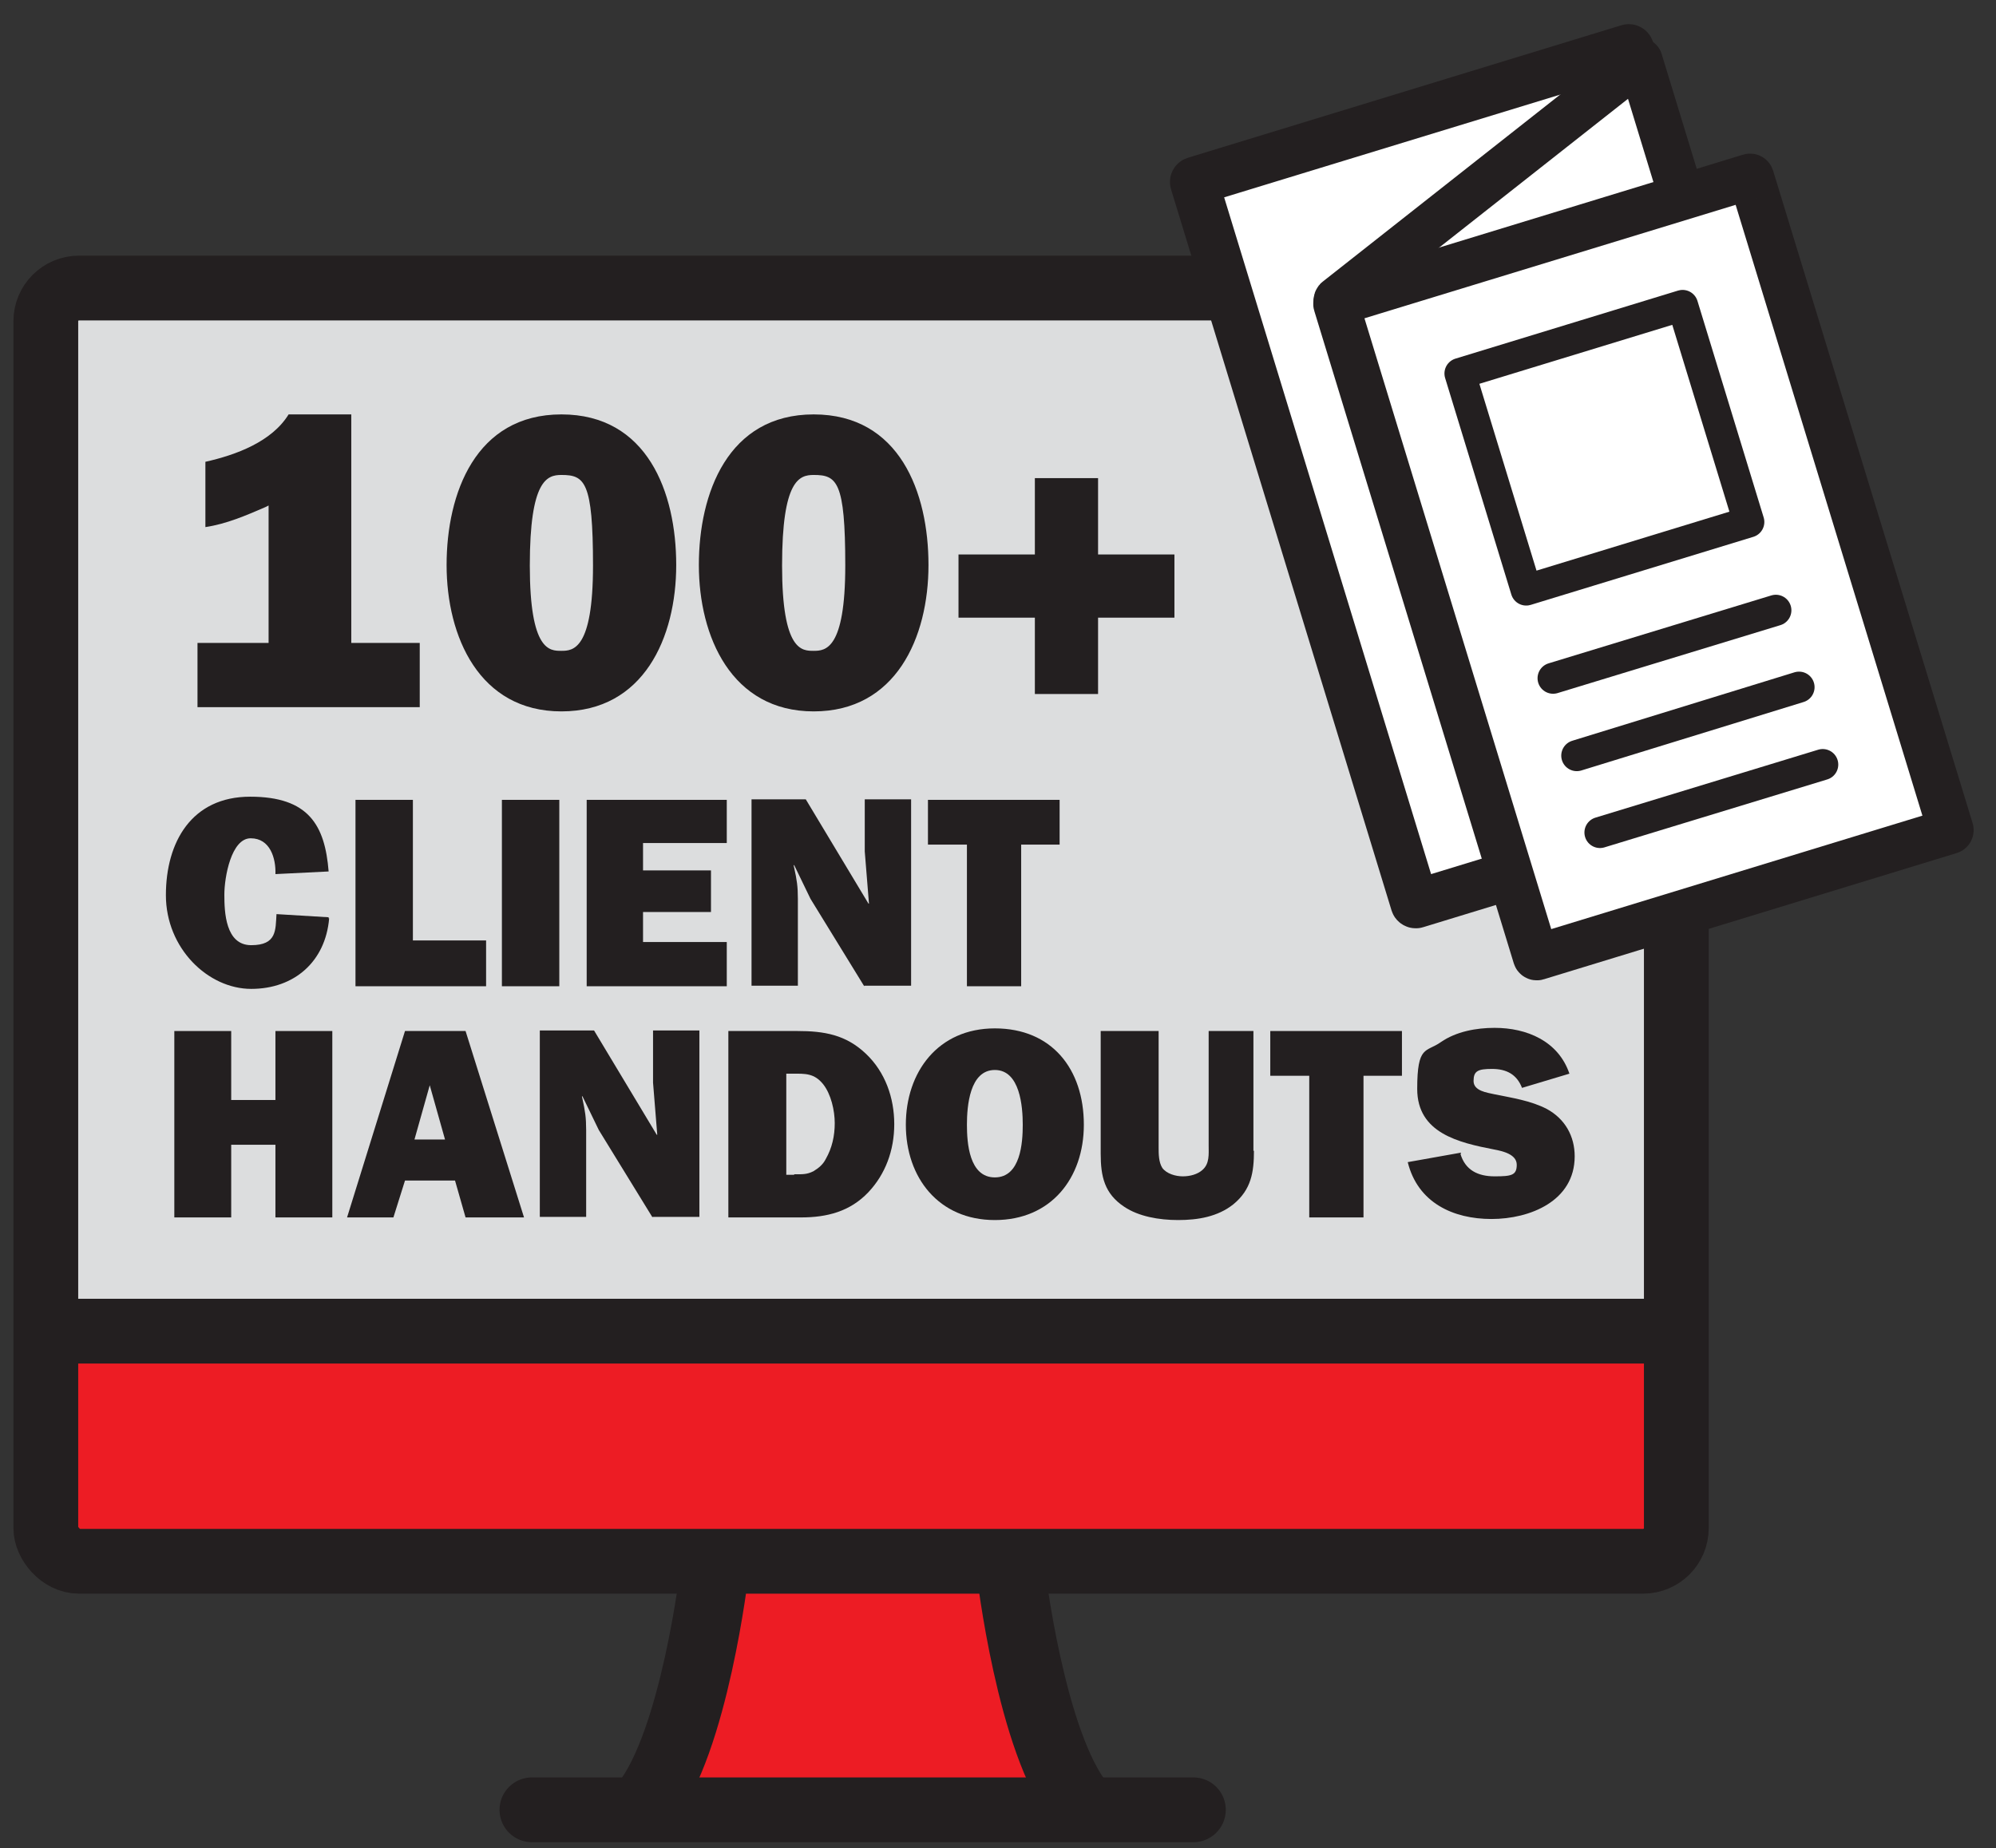
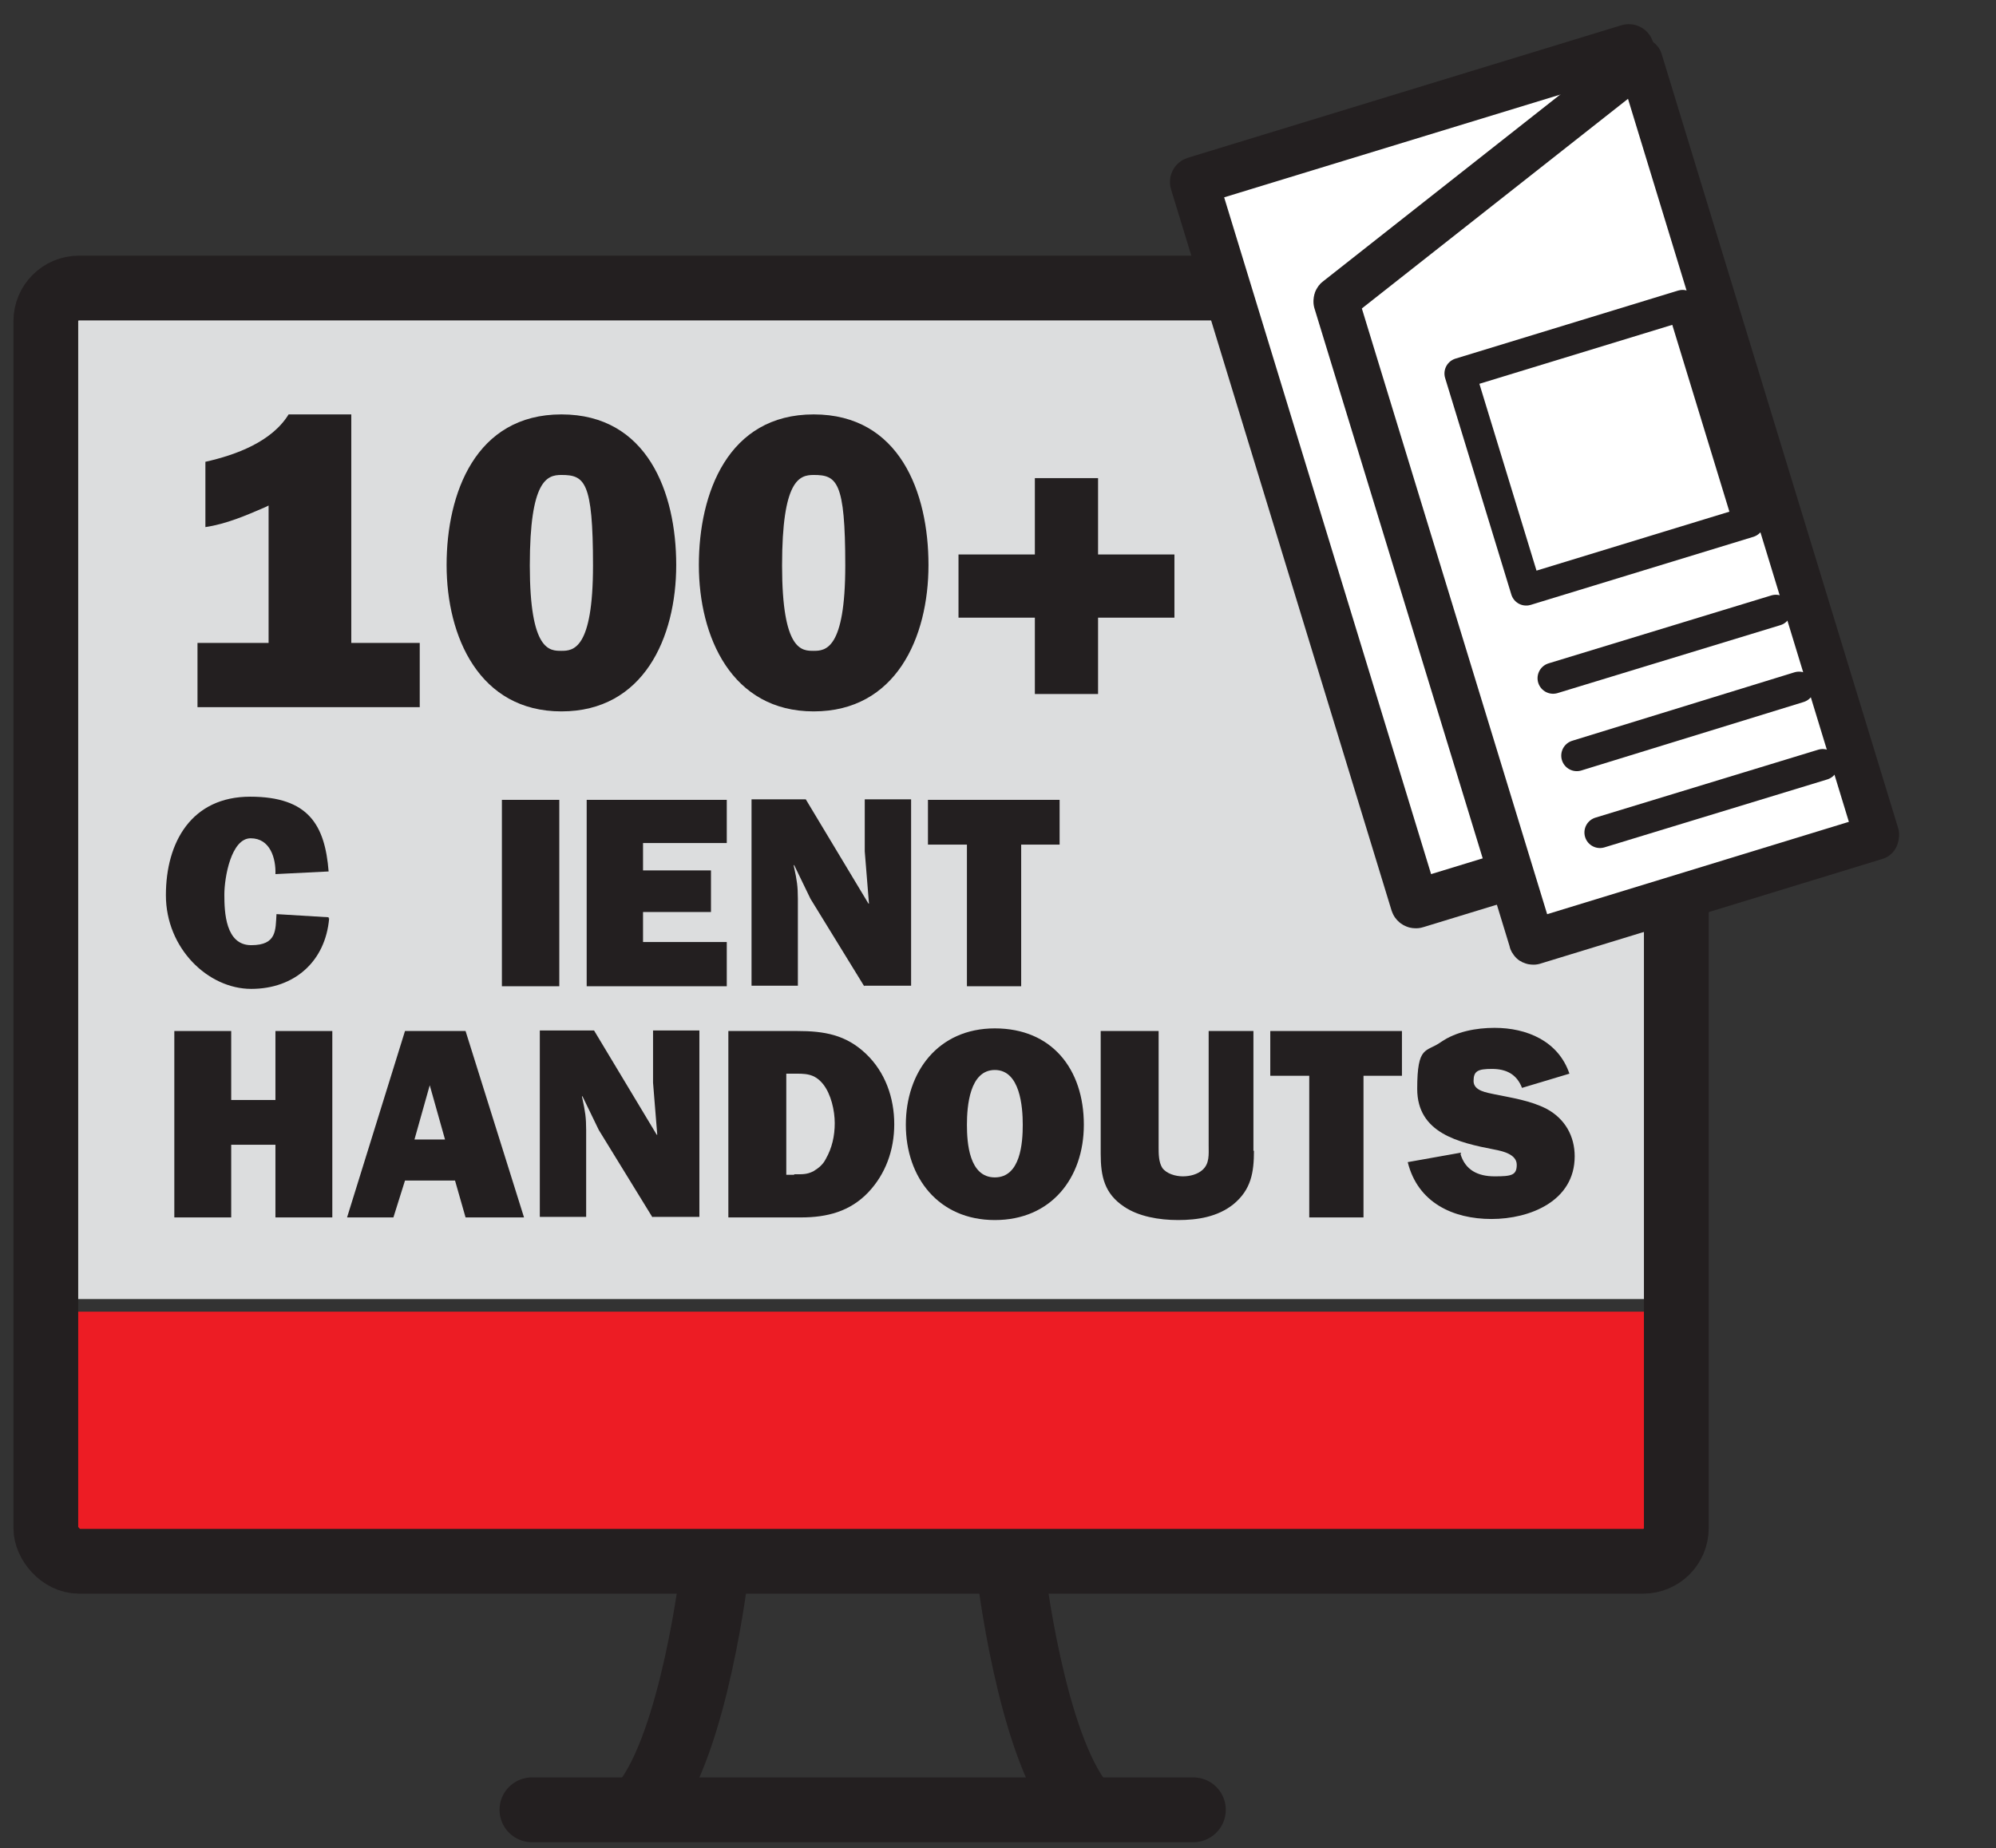
<svg xmlns="http://www.w3.org/2000/svg" version="1.1" viewBox="0 0 379 351">
  <rect x="0" y="0" width="379" height="351" fill="#333333" stroke="none" />
  <defs>
    <style>
      .cls-1 {
        fill: #231f20;
      }

      .cls-2 {
        fill: #dcddde;
      }

      .cls-3 {
        stroke-width: 8.7px;
      }

      .cls-3, .cls-4, .cls-5, .cls-6 {
        fill: #fff;
      }

      .cls-3, .cls-4, .cls-5, .cls-6, .cls-7, .cls-8 {
        stroke-linecap: round;
        stroke-linejoin: round;
      }

      .cls-3, .cls-4, .cls-5, .cls-6, .cls-7, .cls-8, .cls-9, .cls-10 {
        stroke: #231f20;
      }

      .cls-4 {
        stroke-width: 9.2px;
      }

      .cls-5 {
        stroke-width: 8.6px;
      }

      .cls-6 {
        stroke-width: 5.9px;
      }

      .cls-11 {
        fill: #ed1c24;
      }

      .cls-7 {
        stroke-width: 5.9px;
      }

      .cls-7, .cls-8, .cls-9, .cls-10 {
        fill: none;
      }

      .cls-8, .cls-9 {
        stroke-width: 12.3px;
      }

      .cls-9, .cls-10 {
        stroke-miterlimit: 10;
      }

      .cls-10 {
        stroke-width: 13px;
      }
    </style>
  </defs>
  <g>
    <g id="Layer_1">
      <g id="Layer_1-2" data-name="Layer_1">
        <path class="cls-2" d="M15.1,55h293.9c2.4,0,4.4,2,4.4,4.4v187.3H10.7V59.4c0-2.4,2-4.4,4.4-4.4h0Z" />
        <path class="cls-11" d="M314.7,296.1H13.9c-2.8,0-5.2-2.3-5.2-5.2v-41.8h311.2v41.8c0,2.8-2.3,5.2-5.2,5.2Z" />
-         <polygon class="cls-11" points="205.2 342.8 189.8 295.2 134.7 295.2 128.9 343.7 205.2 342.8" />
        <rect class="cls-9" x="8.7" y="54.7" width="309.6" height="241.8" rx="6.3" ry="6.3" />
        <path class="cls-10" d="M135.7,298.1s-3.8,32.9-13.3,44.6" />
        <path class="cls-10" d="M191.9,298.1s3.8,32.9,13.3,44.6" />
        <line class="cls-8" x1="101" y1="343.7" x2="226.6" y2="343.7" />
-         <line class="cls-9" x1="13.7" y1="252.8" x2="320.4" y2="252.8" />
        <g>
          <path class="cls-1" d="M62.5,174.4c-.7,8.2-6.6,13.4-14.8,13.4s-16.2-7.7-16.2-17.8,4.9-18.7,16-18.7,14.2,5.4,14.9,14.2l-10.1.5c.1-3-1-6.8-4.7-6.8s-5,7.4-5,10.7.2,9.6,5.1,9.6,4.6-2.9,4.8-5.9l9.9.6v.2Z" />
-           <path class="cls-1" d="M92.3,187.3h-24.8v-35.4h10.9v26.7h13.9v8.7h0Z" />
          <path class="cls-1" d="M106.2,187.3h-10.9v-35.4h10.9v35.4Z" />
          <path class="cls-1" d="M138,187.3h-26.6v-35.4h26.6v8.2h-15.9v5.2h12.9v7.9h-12.9v5.7h15.9v8.5h0Z" />
          <path class="cls-1" d="M164.1,187.3l-10.2-16.6-3.1-6.4h-.1c0,.1.1.5.1.5.5,2.3.7,3.5.7,5.9v16.5h-8.8v-35.4h10.3l11.9,19.8h.1c0-.1-.8-9.9-.8-9.9v-9.9h8.8v35.4h-8.9Z" />
          <path class="cls-1" d="M193.9,187.3h-10.3v-26.9h-7.4v-8.5h25v8.5h-7.3v26.9h0Z" />
          <path class="cls-1" d="M63.1,231.2h-10.8v-13.8h-8.4v13.8h-10.8v-35.4h10.8v13.1h8.4v-13.1h10.8v35.4Z" />
          <path class="cls-1" d="M86.3,224.2h-9.4l-2.2,7h-8.8l11-35.4h11.5l11.1,35.4h-11.1l-2-7h-.1ZM84.5,216.4l-2.9-10.3-2.9,10.3h5.8Z" />
          <path class="cls-1" d="M123.9,231.2l-10.2-16.6-3.1-6.4h-.1c0,.1.1.5.1.5.5,2.3.7,3.5.7,5.9v16.5h-8.8v-35.4h10.3l11.9,19.8h.1c0-.1-.8-9.9-.8-9.9v-9.9h8.8v35.4h-8.9Z" />
          <path class="cls-1" d="M138.3,195.8h13.1c5.1,0,9.2.7,13,4.3,3.7,3.5,5.4,8.4,5.4,13.4s-1.7,9.5-4.9,12.9c-3.5,3.7-7.9,4.8-12.8,4.8h-13.8v-35.4h0ZM150.8,223c1.4,0,2.4.1,3.7-.6,1-.6,1.8-1.3,2.3-2.3,1.2-2.1,1.7-4.4,1.7-6.8s-.7-5.5-2.2-7.4c-1.7-2.1-3.4-2-5.8-2h-1.2v19.2h1.5Z" />
          <path class="cls-1" d="M205.8,213.6c0,10.1-6.2,18.1-16.9,18.1s-16.9-8.1-16.9-18.1,6.1-18.3,16.9-18.3,16.9,7.7,16.9,18.3ZM183.6,213.6c0,3.4.4,10,5.3,10s5.3-6.6,5.3-10-.5-10.4-5.3-10.4-5.3,6.9-5.3,10.4Z" />
          <path class="cls-1" d="M238.1,218.5c0,4.1-.5,7.4-3.9,10.2-3,2.4-6.8,3-10.5,3s-7.5-.7-10.2-2.5c-3.8-2.5-4.5-5.8-4.5-10.1v-23.3h11v22.1c0,1.2,0,2.8.7,3.9.8,1.1,2.5,1.6,3.9,1.6s2.8-.4,3.7-1.2c1.4-1.2,1.2-3,1.2-4.7v-21.7h8.5v22.8h0Z" />
          <path class="cls-1" d="M258.9,231.2h-10.3v-26.9h-7.4v-8.5h25v8.5h-7.3v26.9h0Z" />
          <path class="cls-1" d="M277.3,219.1c.9,3.1,3.3,4.3,6.5,4.3s4.2-.2,4.2-2.2-2.7-2.6-4.3-2.9c-6.7-1.3-14.6-3.1-14.6-11.5s1.7-6.9,4.5-8.9c2.9-2,6.7-2.7,10.2-2.7,6.1,0,12.1,2.5,14.2,8.7l-9,2.7c-1-2.6-3-3.6-5.7-3.6s-3.5.4-3.5,2.3,2.6,2.2,3.9,2.5c3.4.7,6.9,1.2,10,2.8,3.5,1.9,5.3,5.2,5.3,9,0,8.5-8.5,11.9-15.8,11.9s-14-3.1-15.9-10.8l10.1-1.8v.2Z" />
        </g>
        <g>
          <path class="cls-1" d="M79.7,122.1v12.2h-42.2v-12.2h13.5v-26.1l-.6.3c-3.7,1.6-7.4,3.2-11.4,3.8v-12.4c5.8-1.3,12.6-3.8,15.8-9h11.9v43.4h13Z" />
          <path class="cls-1" d="M106.6,78.7c16.3,0,21.8,14.8,21.8,28.6s-6.2,27.8-21.8,27.8-21.8-14.2-21.8-27.8,5.5-28.6,21.8-28.6ZM106.6,90.2c-2.7,0-6,.9-6,17.2s3.8,16.2,6,16.2,6-.2,6-16.2-1.6-17.2-6-17.2Z" />
          <path class="cls-1" d="M154.5,78.7c16.3,0,21.8,14.8,21.8,28.6s-6.2,27.8-21.8,27.8-21.8-14.2-21.8-27.8,5.5-28.6,21.8-28.6ZM154.5,90.2c-2.7,0-6,.9-6,17.2s3.8,16.2,6,16.2,6-.2,6-16.2-1.6-17.2-6-17.2Z" />
          <path class="cls-1" d="M196.5,90.8h12v14.5h14.5v12h-14.5v14.5h-12v-14.5h-14.5v-12h14.5v-14.5Z" />
        </g>
        <g>
          <rect class="cls-4" x="245.8" y="18.6" width="86.5" height="143.6" rx=".2" ry=".2" transform="translate(-13.8 88.5) rotate(-17)" />
          <path class="cls-2" d="M301.3,134.4" />
          <path class="cls-5" d="M356.2,159l-65,19.9c-.2,0-.4,0-.4-.3l-37.1-121.3c0-.2,0-.4.2-.5l57.5-45.3,44.9,147c0,.2,0,.4-.2.5h0Z" />
-           <rect class="cls-3" x="270.8" y="42.7" width="82.4" height="130" rx=".2" ry=".2" transform="translate(-17.8 95.9) rotate(-17)" />
          <g>
            <line class="cls-7" x1="294.9" y1="128.8" x2="337.2" y2="115.9" />
            <line class="cls-7" x1="299.4" y1="143.5" x2="341.6" y2="130.5" />
            <line class="cls-7" x1="303.8" y1="158.1" x2="346.1" y2="145.2" />
          </g>
          <rect class="cls-6" x="282.5" y="63.5" width="44.2" height="43" transform="translate(-11.5 92.8) rotate(-17)" />
        </g>
      </g>
    </g>
  </g>
</svg>